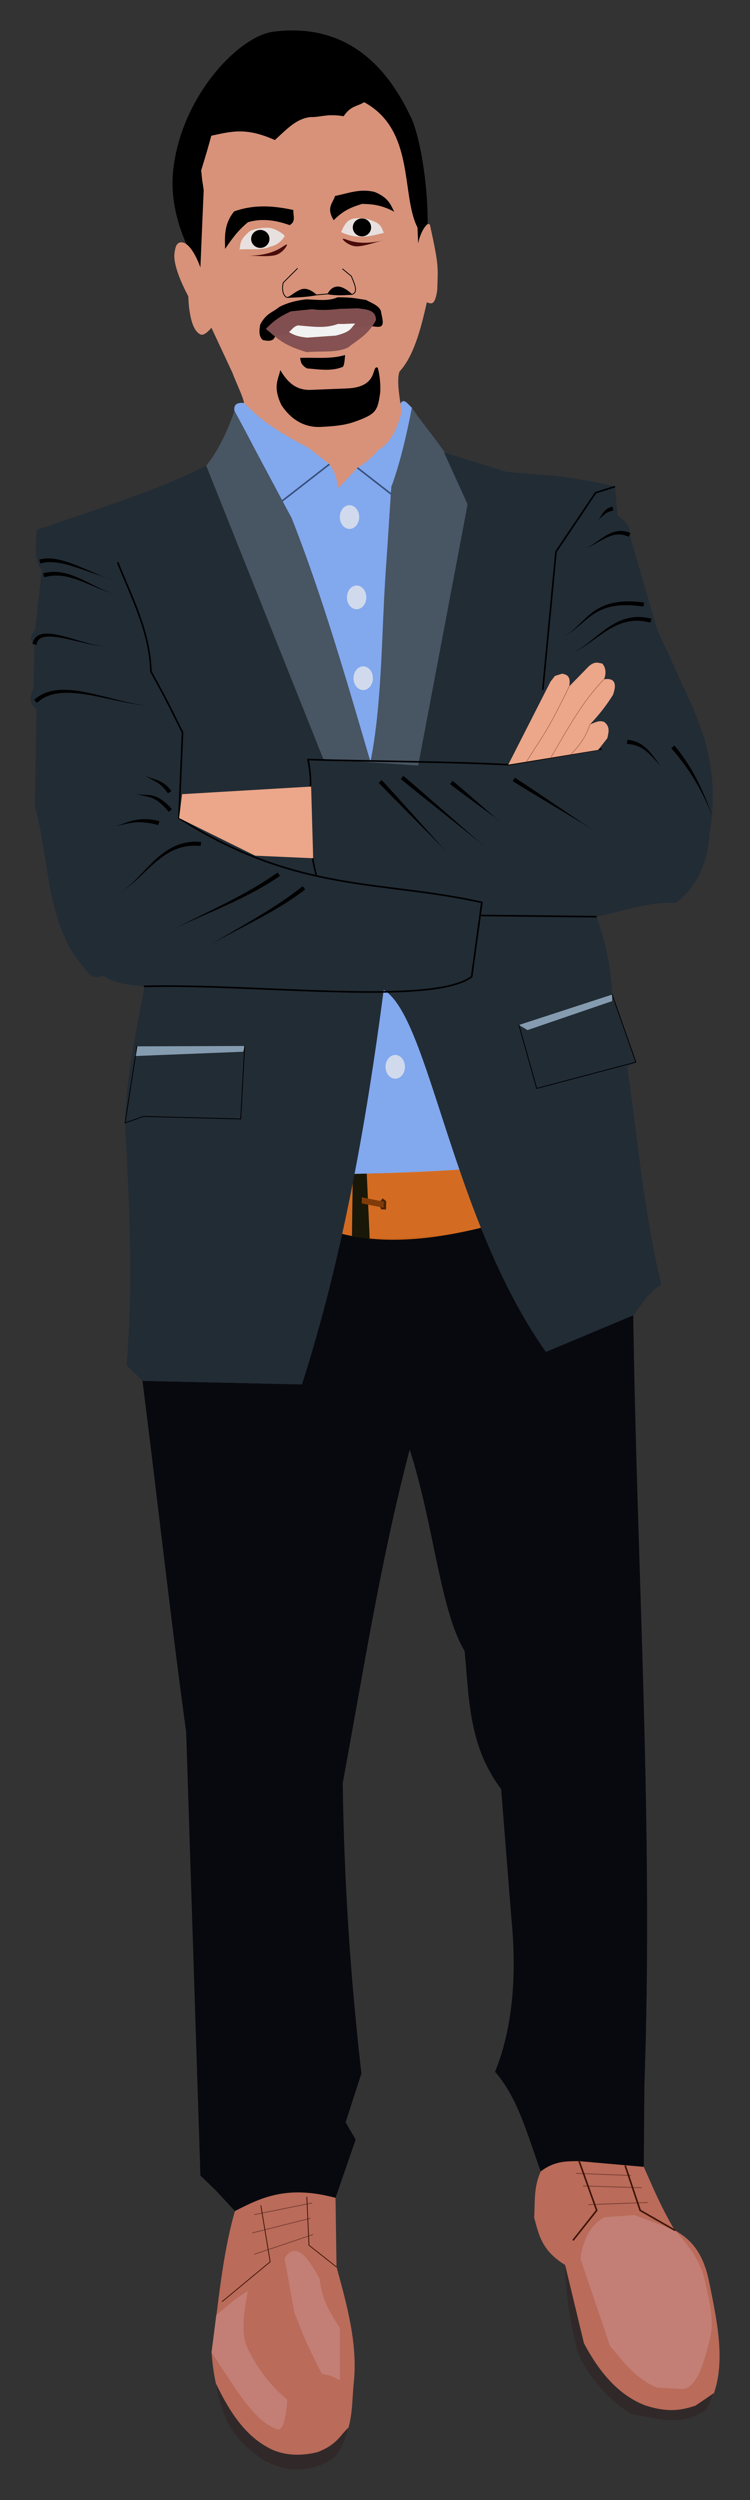
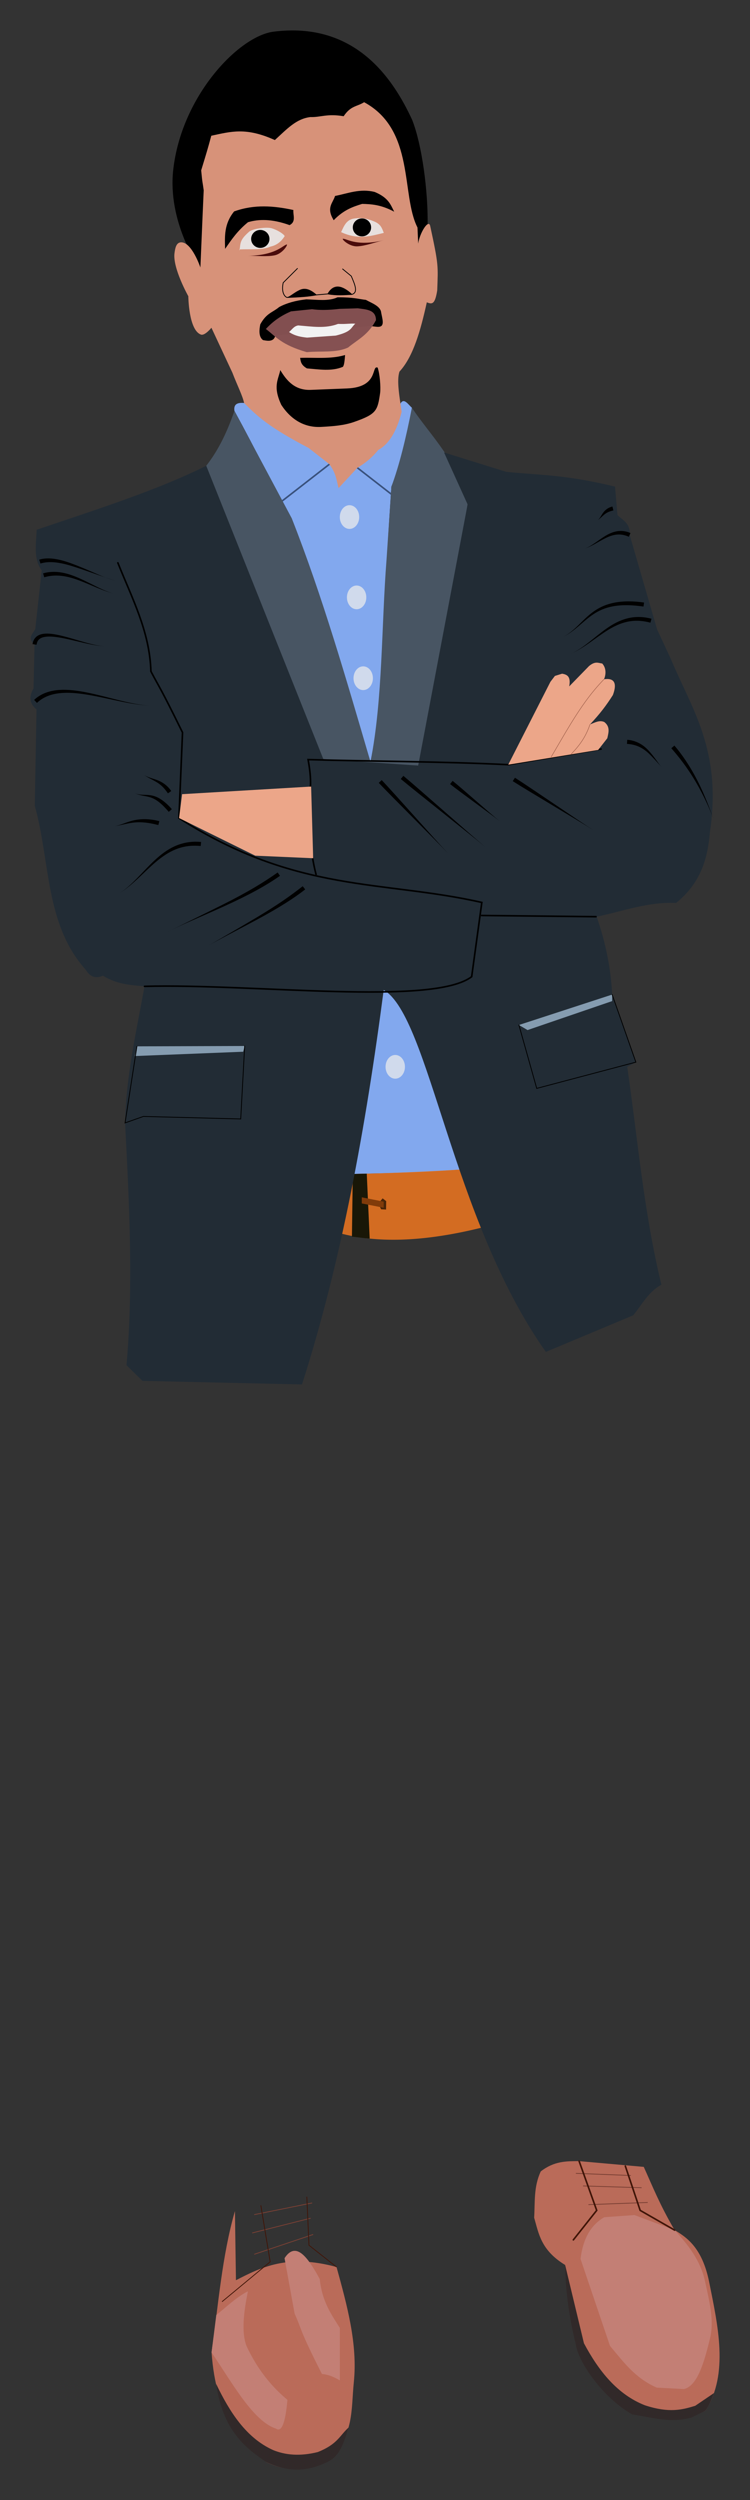
<svg xmlns="http://www.w3.org/2000/svg" width="123.287mm" height="410.655mm" viewBox="0 0 123.287 410.655" version="1.1" id="svg3265">
  <rect x="0" y="0" width="123.287" height="410.655" fill="#333333" stroke="none" />
  <title id="title1210">Young Indian Businessman</title>
  <defs id="defs3259">
    <linearGradient id="linearGradient1241">
      <stop style="stop-color:#4a0b0b;stop-opacity:1;" offset="0" id="stop1239" />
    </linearGradient>
  </defs>
  <g id="layer1">
    <g id="layer8" style="display:inline" transform="translate(12.302,-8.242)">
      <g style="" id="g4097">
        <g id="g4067" style="display:inline">
          <g style="display:inline" id="g3980">
            <path id="path896" d="m 27.82,74.431 c -1.006,-0.077 -1.753,0.121 -1.587,1.295 14.639,26.703 16.113,39.394 22.366,57.656 2.268,-10.881 1.455,-15.802 3.438,-45.213 1.787,-3.833 2.828,-7.973 3.368,-12.959 -0.561,-0.451 -1.414,-1.91 -1.975,-0.449" style="display:inline;opacity:1;fill:#82a8ee;fill-opacity:1;stroke:none;stroke-width:0.132;stroke-linecap:butt;stroke-linejoin:miter;stroke-miterlimit:4;stroke-dasharray:none;stroke-opacity:1" />
            <path style="display:inline;fill:none;stroke:#39517c;stroke-width:0.265;stroke-linecap:round;stroke-linejoin:miter;stroke-miterlimit:4;stroke-dasharray:none;stroke-opacity:1" d="m 46.443,85.078 7.892,6.134" id="path1117" />
            <path id="path1115" d="m 41.85,84.494 -7.892,6.134" style="display:inline;fill:none;stroke:#39517c;stroke-width:0.265;stroke-linecap:round;stroke-linejoin:miter;stroke-miterlimit:4;stroke-dasharray:none;stroke-opacity:1" />
          </g>
          <g id="g4054">
            <path id="path898" d="m 50.77,170.841 c -2.176,11.393 -3.328,20.761 -5.079,30.232 6.04,-0.123 12.081,-0.268 18.121,-0.752 -3.047,-10.28 -5.842,-25.691 -13.043,-29.48 z" style="display:inline;fill:#82a8ee;fill-opacity:1;stroke:none;stroke-width:0.132;stroke-linecap:butt;stroke-linejoin:miter;stroke-miterlimit:4;stroke-dasharray:none;stroke-opacity:1" />
            <path id="path926" d="m 65.232,168.671 3.725,-1.137 0.059,-8.857 -2.244,-0.059 z" style="display:inline;fill:#82a8ee;fill-opacity:1;stroke:none;stroke-width:0.265px;stroke-linecap:butt;stroke-linejoin:miter;stroke-opacity:1" />
          </g>
        </g>
        <ellipse ry="1.949" rx="1.594" cy="119.645" cx="47.404" id="path904" style="display:inline;opacity:1;fill:#ececec;fill-opacity:0.733;stroke:none;stroke-width:0.198;stroke-linecap:round;stroke-linejoin:round;stroke-miterlimit:4;stroke-dasharray:none;stroke-opacity:1;paint-order:normal" />
        <ellipse style="display:inline;opacity:1;fill:#ececec;fill-opacity:0.733;stroke:none;stroke-width:0.198;stroke-linecap:round;stroke-linejoin:round;stroke-miterlimit:4;stroke-dasharray:none;stroke-opacity:1;paint-order:normal" id="ellipse906" cx="46.319" cy="106.367" rx="1.594" ry="1.949" />
        <ellipse ry="1.949" rx="1.594" cy="93.172" cx="45.15" id="ellipse908" style="display:inline;opacity:1;fill:#ececec;fill-opacity:0.733;stroke:none;stroke-width:0.198;stroke-linecap:round;stroke-linejoin:round;stroke-miterlimit:4;stroke-dasharray:none;stroke-opacity:1;paint-order:normal" />
        <ellipse style="display:inline;opacity:1;fill:#ececec;fill-opacity:0.733;stroke:none;stroke-width:0.198;stroke-linecap:round;stroke-linejoin:round;stroke-miterlimit:4;stroke-dasharray:none;stroke-opacity:1;paint-order:normal" id="ellipse910" cx="52.67" cy="183.476" rx="1.594" ry="1.949" />
      </g>
    </g>
    <g id="layer18">
-       <path transform="translate(12.302,-8.242)" style="fill:#08090e;fill-opacity:1;stroke:none;stroke-width:0.265px;stroke-linecap:butt;stroke-linejoin:miter;stroke-opacity:1" d="m 26.317,371.431 c 4.437,-2.335 9.296,-4.038 16.535,-2.171 l 3.312,-9.578 -1.653,-2.834 2.598,-8.031 c -1.797,-15.595 -2.848,-31.488 -3.071,-47.712 3.377,-18.198 6.168,-36.28 11.006,-54.77 3.977,12.383 5.025,26.496 9.019,33.07 0.78,7.683 0.567,15.456 6.013,22.714 l 1.67,21.044 c 0.993,10.032 0.114,18.504 -2.672,25.387 3.803,4.321 5.382,10.587 7.516,16.368 2.966,-1.346 10.547,-1.397 16.933,-0.747 l 0.103,-13.449 c 1.505,-42.144 -1.225,-84.288 -1.837,-126.432 l -14.364,6.013 -10.355,-20.46 c -7.026,1.768 -18.723,2.412 -23.382,1.002 l -6.347,24.802 -26.222,-0.585 c 2.523,19.956 4.621,38.992 7.182,57.705 l 2.338,72.82 2.589,2.505 z" id="path884" />
-     </g>
+       </g>
    <g id="layer17">
      <g transform="translate(12.302,-8.242)" id="g4117" style="">
        <path id="path888" d="m 43.687,210.843 2.004,-9.771 c 5.811,-0.108 11.964,-0.364 18.121,-0.752 l 3.257,9.52 c -11.229,2.814 -18.455,2.28 -23.382,1.002 z" style="opacity:0.854;fill:#ee7620;fill-opacity:1;stroke:none;stroke-width:0.132;stroke-linecap:butt;stroke-linejoin:miter;stroke-miterlimit:4;stroke-dasharray:none;stroke-opacity:1" />
        <path id="path890" d="m 45.691,201.073 -0.142,10.308 c 0.952,0.069 1.646,0.219 2.918,0.308 l -0.479,-10.663 z" style="fill:#191707;fill-opacity:1;stroke:none;stroke-width:0.132;stroke-linecap:butt;stroke-linejoin:miter;stroke-miterlimit:4;stroke-dasharray:none;stroke-opacity:1" />
        <path id="path894" d="m 50.242,205.499 0.355,-0.418 0.585,0.459 -0.02,1.378 -0.814,-0.042 -0.188,-0.376 z" style="fill:#261202;fill-opacity:0.794;stroke:none;stroke-width:0.265px;stroke-linecap:butt;stroke-linejoin:miter;stroke-opacity:1" />
        <path id="path892" d="M 50.77,205.621 47.168,204.912 v 1.004 l 3.602,0.709 z" style="fill:#813b0a;fill-opacity:1;stroke:none;stroke-width:0.132;stroke-linecap:butt;stroke-linejoin:miter;stroke-miterlimit:4;stroke-dasharray:none;stroke-opacity:1" />
      </g>
    </g>
    <g id="layer16">
      <g transform="translate(12.302,-8.242)" style="" id="g4017">
        <path id="path912" d="m 26.234,75.726 c -1.374,4.03 -2.945,6.878 -4.634,9.021 -0.005,3.449 -1.379,5.226 1.299,10.511 l 17.949,37.672 c 2.729,0.476 7.743,2.199 7.752,0.452 C 44.617,119.806 40.705,106.18 35.653,93.368 Z" style="display:inline;fill:#485563;fill-opacity:1;stroke:none;stroke-width:0.132;stroke-linecap:butt;stroke-linejoin:miter;stroke-miterlimit:4;stroke-dasharray:none;stroke-opacity:1" />
        <path id="path914" d="m 55.406,75.21 c -0.98,5.033 -2.073,9.498 -3.368,12.959 l -0.795,11.931 c -0.87,11.101 -0.599,22.915 -2.643,33.282 -1.517,2.544 5.227,0.409 7.839,0.612 4.044,-12.799 5.725,-28.255 8.125,-42.902 -1.305,-6.809 -6.186,-11.379 -9.159,-15.881 z" style="display:inline;fill:#485563;fill-opacity:1;stroke:none;stroke-width:0.132;stroke-linecap:butt;stroke-linejoin:miter;stroke-miterlimit:4;stroke-dasharray:none;stroke-opacity:1" />
        <path id="path916" d="m 21.6,84.746 c -7.906,3.965 -18.044,7.186 -27.871,10.511 -0.094,2.335 -0.57,4.785 0.827,6.673 l -1.057,9.621 c -0.36,0.789 -1.413,1.449 -0.125,2.547 l -0.167,7.224 c -0.962,1.684 -0.421,2.66 0.493,3.461 l -0.284,15.83 c 2.55,9.052 1.655,19.417 8.351,26.89 0.77,1.275 1.736,1.507 2.839,1.002 2.533,1.518 4.659,1.52 6.848,1.754 -1.342,7.408 -3.041,14.727 -3.198,22.431 0.705,13.475 1.379,26.94 0.236,39.8 l 2.628,2.572 26.222,0.585 c 6.495,-20.296 10.477,-42.22 13.43,-64.804 7.54,4.471 11.066,37.402 26.655,59.46 l 14.364,-6.013 c 1.44,-1.758 2.475,-3.839 4.627,-5.026 -2.927,-12.104 -3.88,-23.879 -5.61,-35.784 l 1.417,-0.768 -3.897,-11.101 c -0.212,-4.304 -1.079,-8.566 -2.55,-12.791 4.314,-0.9 8.446,-2.47 13.061,-2.266 4.114,-3.325 5.187,-7.366 5.551,-11.574 2.019,-13.499 -2.978,-20.25 -6.419,-28.499 l -2.255,-4.844 -4.509,-15.533 c 0.141,-1.895 -1.117,-2.391 -2.004,-3.257 L 88.798,88.171 C 80.473,86.158 76.383,86.305 70.911,85.747 l -10.22,-3.185 3.874,8.53 -8.125,42.902 -15.591,-1.065 z" style="display:inline;opacity:1;fill:#222c35;fill-opacity:1;stroke:none;stroke-width:0.132;stroke-linecap:butt;stroke-linejoin:miter;stroke-miterlimit:4;stroke-dasharray:none;stroke-opacity:1" />
        <path id="path918" d="m 7.073,100.69 c 2.289,5.753 5.235,11.243 5.433,17.833 1.532,2.922 1.424,2.357 5.196,10.038 l -0.59,14.054 c 19.364,12.419 33.52,10.163 49.791,13.864 l -1.67,12.192 c -6.406,4.849 -35.724,1.106 -53.78,1.587" style="display:inline;fill:none;stroke:#000000;stroke-width:0.265;stroke-linecap:round;stroke-linejoin:miter;stroke-miterlimit:4;stroke-dasharray:none;stroke-opacity:1" />
-         <path id="path920" d="m 88.798,88.171 -3.189,0.999 -6.514,9.687 -2.171,22.714" style="display:inline;fill:none;stroke:#000000;stroke-width:0.265px;stroke-linecap:butt;stroke-linejoin:miter;stroke-opacity:1" />
        <path id="path922" d="m 39.679,151.969 c -1.091,-4.016 -1.004,-7.906 -1.503,-11.858 0.841,-2.142 0.623,-4.586 0.167,-7.098 10.415,0.297 22.291,0.308 32.903,0.835 l 15.366,-2.589" style="display:inline;fill:none;stroke:#000000;stroke-width:0.265px;stroke-linecap:butt;stroke-linejoin:miter;stroke-opacity:1" />
        <path id="path924" d="m 66.773,158.618 19.003,0.199" style="display:inline;fill:none;stroke:#000000;stroke-width:0.265px;stroke-linecap:butt;stroke-linejoin:miter;stroke-opacity:1" />
        <path id="path928" d="m 72.999,176.604 15.327,-4.996 v 0 l -0.003,1.071 -13.904,4.76 z" style="display:inline;fill:#859cb0;fill-opacity:1;stroke:none;stroke-width:0.265px;stroke-linecap:butt;stroke-linejoin:miter;stroke-opacity:1" />
        <path id="path930" d="m 10.203,180.112 -0.354,1.594 17.833,-0.709 0.236,-0.945 z" style="display:inline;fill:#859cb0;fill-opacity:1;stroke:none;stroke-width:0.265px;stroke-linecap:butt;stroke-linejoin:miter;stroke-opacity:1" />
        <path id="path932" d="m 27.918,180.053 -0.649,11.987 -16.002,-0.413 -3.012,1.063 1.949,-12.578" style="display:inline;fill:none;stroke:#000000;stroke-width:0.132;stroke-linecap:round;stroke-linejoin:miter;stroke-miterlimit:4;stroke-dasharray:none;stroke-opacity:1" />
        <path id="path934" d="m 72.999,176.604 2.927,10.416 16.298,-4.311 -3.897,-11.101" style="display:inline;fill:none;stroke:#000000;stroke-width:0.132;stroke-linecap:round;stroke-linejoin:miter;stroke-miterlimit:4;stroke-dasharray:none;stroke-opacity:1" />
        <path transform="matrix(2.525,0,0,2.525,-363.168,-351.268)" id="path940" d="m 141.552,178.913 c 0,0 0.039,0.126 0.039,0.126 0.23,-0.071 0.557,-0.128 1.059,-0.063 0.376,0.049 0.783,0.156 1.239,0.306 1.034,0.34 2.098,0.746 2.59,0.871 -0.819,-0.206 -1.185,-0.454 -2.545,-0.995 -0.448,-0.178 -0.861,-0.317 -1.251,-0.392 -0.525,-0.101 -0.9,-0.063 -1.171,0.02 0,0 0.039,0.126 0.039,0.126 z" style="display:inline;fill:#000000;fill-rule:nonzero;stroke:none;stroke-width:0.105px;stroke-linecap:butt;stroke-linejoin:miter;stroke-opacity:1;paint-order:fill markers stroke" />
        <path transform="matrix(2.525,0,0,2.525,-363.168,-351.268)" id="path944" d="m 141.8,179.806 c 0,0 0.036,0.127 0.036,0.127 0.287,-0.082 0.658,-0.148 1.147,-0.089 0.366,0.044 0.736,0.149 1.139,0.299 0.375,0.139 0.803,0.329 1.142,0.469 0.521,0.216 0.838,0.32 1.149,0.401 -0.296,-0.077 -0.636,-0.21 -1.127,-0.449 -0.347,-0.169 -0.726,-0.37 -1.113,-0.544 -0.396,-0.178 -0.773,-0.316 -1.157,-0.387 -0.517,-0.095 -0.935,-0.046 -1.252,0.045 0,0 0.036,0.127 0.036,0.127 z" style="display:inline;fill:#000000;fill-rule:nonzero;stroke:none;stroke-width:0.105px;stroke-linecap:butt;stroke-linejoin:miter;stroke-opacity:1" />
        <path transform="matrix(2.525,0,0,2.525,-363.168,-351.268)" id="path948" d="m 141.205,184.304 c 0,0 0.131,0.019 0.131,0.019 0.018,-0.122 0.058,-0.241 0.147,-0.333 0.069,-0.071 0.172,-0.131 0.33,-0.167 0.141,-0.032 0.314,-0.042 0.522,-0.029 0.198,0.012 0.416,0.043 0.652,0.086 0.456,0.085 1.028,0.232 1.462,0.33 0.662,0.151 1.031,0.2 1.337,0.208 -0.295,-0.007 -0.683,-0.079 -1.324,-0.259 -0.45,-0.127 -0.967,-0.291 -1.446,-0.409 -0.235,-0.058 -0.458,-0.104 -0.663,-0.13 -0.216,-0.027 -0.408,-0.032 -0.577,-0.007 -0.19,0.028 -0.343,0.093 -0.46,0.196 -0.154,0.136 -0.218,0.316 -0.241,0.473 0,0 0.131,0.019 0.131,0.019 z" style="display:inline;fill:#000000;fill-rule:nonzero;stroke:none;stroke-width:0.105px;stroke-linecap:butt;stroke-linejoin:miter;stroke-opacity:1" />
        <path transform="matrix(2.525,0,0,2.525,-363.168,-351.268)" id="path952" d="m 141.271,188.008 c 0,0 0.09,0.097 0.09,0.097 0.29,-0.271 0.724,-0.544 1.458,-0.629 0.552,-0.064 1.179,-0.013 1.897,0.108 0.665,0.112 1.463,0.298 2.078,0.424 0.939,0.193 1.502,0.262 2.001,0.281 -0.486,-0.018 -1.073,-0.11 -1.99,-0.332 -0.644,-0.156 -1.365,-0.356 -2.065,-0.503 -0.715,-0.15 -1.36,-0.232 -1.941,-0.19 -0.786,0.058 -1.287,0.336 -1.619,0.647 0,0 0.09,0.097 0.09,0.097 z" style="display:inline;fill:#000000;fill-rule:nonzero;stroke:none;stroke-width:0.105px;stroke-linecap:butt;stroke-linejoin:miter;stroke-opacity:1" />
        <path transform="matrix(2.525,0,0,2.525,-363.168,-351.268)" id="path956" d="m 150.045,195.107 c 0,0 0.1,-0.087 0.1,-0.087 -0.211,-0.243 -0.484,-0.508 -0.781,-0.684 -0.223,-0.133 -0.424,-0.196 -0.62,-0.224 -0.179,-0.026 -0.373,-0.023 -0.52,-0.031 -0.224,-0.012 -0.39,-0.05 -0.541,-0.12 0.158,0.073 0.301,0.125 0.534,0.172 0.155,0.031 0.33,0.057 0.498,0.108 0.175,0.053 0.344,0.134 0.532,0.272 0.256,0.188 0.491,0.442 0.697,0.68 0,0 0.1,-0.087 0.1,-0.087 z" style="display:inline;fill:#000000;fill-rule:nonzero;stroke:none;stroke-width:0.105px;stroke-linecap:butt;stroke-linejoin:miter;stroke-opacity:1" />
        <path transform="matrix(2.525,0,0,2.525,-363.168,-351.268)" id="path960" d="m 149.998,193.914 c 0,0 0.109,-0.075 0.109,-0.075 -0.106,-0.153 -0.261,-0.328 -0.462,-0.471 -0.15,-0.107 -0.301,-0.181 -0.459,-0.241 -0.154,-0.058 -0.303,-0.101 -0.439,-0.147 -0.189,-0.064 -0.324,-0.127 -0.431,-0.198 0.12,0.081 0.216,0.143 0.41,0.246 0.123,0.066 0.271,0.14 0.402,0.218 0.139,0.083 0.262,0.172 0.382,0.286 0.162,0.153 0.279,0.314 0.379,0.458 0,0 0.109,-0.075 0.109,-0.075 z" style="display:inline;fill:#000000;fill-rule:nonzero;stroke:none;stroke-width:0.105px;stroke-linecap:butt;stroke-linejoin:miter;stroke-opacity:1" />
        <path transform="matrix(2.525,0,0,2.525,-363.168,-351.268)" id="path964" d="m 149.297,195.925 c 0,0 0.033,-0.128 0.033,-0.128 -0.587,-0.149 -1.182,-0.18 -1.769,-0.027 -0.22,0.057 -0.419,0.133 -0.587,0.194 -0.242,0.088 -0.402,0.137 -0.554,0.16 0.182,-0.027 0.286,-0.046 0.569,-0.11 0.176,-0.04 0.379,-0.086 0.597,-0.115 0.589,-0.076 1.102,0.007 1.678,0.154 0,0 0.033,-0.128 0.033,-0.128 z" style="display:inline;fill:#000000;fill-rule:nonzero;stroke:none;stroke-width:0.105px;stroke-linecap:butt;stroke-linejoin:miter;stroke-opacity:1" />
        <path transform="matrix(2.525,0,0,2.525,-363.168,-351.268)" id="path968" d="m 152.036,197.285 c 0,0 0.013,-0.132 0.013,-0.132 -0.488,-0.047 -1.089,-0.009 -1.728,0.282 -0.474,0.216 -0.893,0.533 -1.306,0.919 -0.404,0.377 -0.777,0.794 -1.129,1.152 -0.5,0.51 -0.862,0.808 -1.208,1.019 0.355,-0.217 0.711,-0.486 1.245,-0.982 0.351,-0.326 0.782,-0.756 1.18,-1.091 0.428,-0.36 0.845,-0.64 1.301,-0.823 0.61,-0.244 1.163,-0.258 1.619,-0.214 0,0 0.013,-0.132 0.013,-0.132 z" style="display:inline;fill:#000000;fill-rule:nonzero;stroke:none;stroke-width:0.105px;stroke-linecap:butt;stroke-linejoin:miter;stroke-opacity:1" />
        <path transform="matrix(2.525,0,0,2.525,-363.168,-351.268)" id="path972" d="m 157.108,199.246 c 0,0 -0.076,-0.108 -0.076,-0.108 -0.914,0.642 -1.889,1.246 -3.601,2.105 -1.48,0.742 -2.973,1.456 -3.713,1.839 1.156,-0.598 1.834,-0.844 3.77,-1.719 1.699,-0.768 2.811,-1.386 3.696,-2.008 0,0 -0.076,-0.108 -0.076,-0.108 z" style="display:inline;fill:#000000;fill-rule:nonzero;stroke:none;stroke-width:0.105px;stroke-linecap:butt;stroke-linejoin:miter;stroke-opacity:1" />
        <path transform="matrix(2.525,0,0,2.525,-363.168,-351.268)" id="path976" d="m 158.745,200.135 c 0,0 -0.082,-0.104 -0.082,-0.104 -0.774,0.606 -1.594,1.195 -3.041,2.058 -1.25,0.746 -2.516,1.463 -3.145,1.834 0.63,-0.371 1.924,-1.029 3.21,-1.719 1.435,-0.771 2.399,-1.386 3.139,-1.965 0,0 -0.082,-0.104 -0.082,-0.104 z" style="display:inline;fill:#000000;fill-rule:nonzero;stroke:none;stroke-width:0.105px;stroke-linecap:butt;stroke-linejoin:miter;stroke-opacity:1" />
        <path transform="matrix(2.525,0,0,2.525,-363.168,-351.268)" id="path980" d="m 179.95,177.177 c 0,0 0.053,-0.121 0.053,-0.121 -0.238,-0.104 -0.549,-0.177 -0.906,-0.111 -0.264,0.048 -0.508,0.161 -0.752,0.31 -0.225,0.137 -0.479,0.326 -0.674,0.458 -0.296,0.202 -0.507,0.312 -0.697,0.374 0.201,-0.065 0.399,-0.149 0.725,-0.329 0.214,-0.119 0.473,-0.274 0.71,-0.387 0.252,-0.12 0.483,-0.196 0.717,-0.216 0.31,-0.026 0.564,0.053 0.771,0.143 0,0 0.053,-0.121 0.053,-0.121 z" style="display:inline;fill:#000000;fill-rule:nonzero;stroke:none;stroke-width:0.105px;stroke-linecap:butt;stroke-linejoin:miter;stroke-opacity:1" />
        <path transform="matrix(2.525,0,0,2.525,-363.168,-351.268)" id="path984" d="m 178.858,175.457 c 0,0 -0.032,-0.128 -0.032,-0.128 -0.118,0.029 -0.262,0.088 -0.39,0.186 -0.096,0.073 -0.169,0.156 -0.231,0.244 -0.061,0.086 -0.109,0.173 -0.157,0.248 -0.067,0.105 -0.127,0.178 -0.188,0.228 0.079,-0.063 0.118,-0.092 0.228,-0.194 0.066,-0.061 0.139,-0.132 0.214,-0.192 0.078,-0.063 0.156,-0.112 0.246,-0.154 0.122,-0.056 0.237,-0.084 0.342,-0.11 0,0 -0.032,-0.128 -0.032,-0.128 z" style="display:inline;fill:#000000;fill-rule:nonzero;stroke:none;stroke-width:0.105px;stroke-linecap:butt;stroke-linejoin:miter;stroke-opacity:1" />
        <path transform="matrix(2.525,0,0,2.525,-363.168,-351.268)" id="path988" d="m 180.868,181.707 c 0,0 0.018,-0.131 0.018,-0.131 -0.638,-0.09 -1.397,-0.124 -2.099,0.045 -0.525,0.127 -0.934,0.344 -1.299,0.624 -0.343,0.263 -0.656,0.593 -0.924,0.85 -0.401,0.384 -0.702,0.605 -1.029,0.763 0.335,-0.162 0.63,-0.356 1.064,-0.724 0.29,-0.246 0.613,-0.545 0.967,-0.782 0.369,-0.247 0.768,-0.427 1.267,-0.524 0.672,-0.13 1.39,-0.079 2.017,0.009 0,0 0.018,-0.131 0.018,-0.131 z" style="display:inline;fill:#000000;fill-rule:nonzero;stroke:none;stroke-width:0.105px;stroke-linecap:butt;stroke-linejoin:miter;stroke-opacity:1" />
        <path transform="matrix(2.525,0,0,2.525,-363.168,-351.268)" id="path992" d="m 181.336,182.759 c 0,0 0.034,-0.128 0.034,-0.128 -0.446,-0.119 -1.006,-0.177 -1.625,-0.01 -0.459,0.124 -0.875,0.349 -1.291,0.639 -0.387,0.27 -0.805,0.623 -1.14,0.885 -0.504,0.395 -0.859,0.617 -1.194,0.765 0.345,-0.152 0.689,-0.346 1.225,-0.723 0.355,-0.249 0.782,-0.571 1.181,-0.816 0.425,-0.261 0.833,-0.45 1.268,-0.543 0.581,-0.125 1.09,-0.052 1.506,0.059 0,0 0.034,-0.128 0.034,-0.128 z" style="display:inline;fill:#000000;fill-rule:nonzero;stroke:none;stroke-width:0.105px;stroke-linecap:butt;stroke-linejoin:miter;stroke-opacity:1" />
        <path transform="matrix(2.525,0,0,2.525,-363.168,-351.268)" id="path996" d="m 179.784,190.637 c 0,0 -0.011,0.132 -0.011,0.132 0.209,0.017 0.464,0.052 0.736,0.167 0.204,0.086 0.389,0.204 0.572,0.357 0.283,0.237 0.884,0.924 0.951,0.998 -0.187,-0.204 -0.474,-0.681 -0.86,-1.094 -0.17,-0.181 -0.354,-0.334 -0.57,-0.452 -0.289,-0.159 -0.579,-0.221 -0.808,-0.24 0,0 -0.011,0.132 -0.011,0.132 z" style="display:inline;fill:#000000;fill-rule:nonzero;stroke:none;stroke-width:0.105px;stroke-linecap:butt;stroke-linejoin:miter;stroke-opacity:1" />
        <path transform="matrix(2.525,0,0,2.525,-363.168,-351.268)" id="path1000" d="m 182.761,190.968 c 0,0 -0.1,0.087 -0.1,0.087 0.438,0.505 1.001,1.185 1.598,2.2 0.559,0.95 0.953,1.879 1.148,2.41 -0.199,-0.541 -0.523,-1.471 -1.032,-2.473 -0.527,-1.038 -1.082,-1.811 -1.514,-2.31 0,0 -0.1,0.087 -0.1,0.087 z" style="display:inline;fill:#000000;fill-rule:nonzero;stroke:none;stroke-width:0.105px;stroke-linecap:butt;stroke-linejoin:miter;stroke-opacity:1" />
        <path transform="matrix(2.525,0,0,2.525,-363.168,-351.268)" id="path1004" d="m 163.711,193.217 c 0,0 -0.096,0.091 -0.096,0.091 0.886,0.939 3.642,3.666 4.528,4.606 -0.886,-0.939 -3.449,-3.848 -4.336,-4.787 0,0 -0.096,0.091 -0.096,0.091 z" style="display:inline;fill:#000000;fill-rule:nonzero;stroke:none;stroke-width:0.105px;stroke-linecap:butt;stroke-linejoin:miter;stroke-opacity:1" />
        <path transform="matrix(2.525,0,0,2.525,-363.168,-351.268)" id="path1012" d="m 165.133,192.953 c 0,0 -0.085,0.102 -0.085,0.102 1.085,0.906 4.424,3.523 5.509,4.429 -1.085,-0.906 -4.254,-3.726 -5.339,-4.633 0,0 -0.085,0.102 -0.085,0.102 z" style="display:inline;fill:#000000;fill-rule:nonzero;stroke:none;stroke-width:0.105px;stroke-linecap:butt;stroke-linejoin:miter;stroke-opacity:1" />
        <path transform="matrix(2.525,0,0,2.525,-363.168,-351.268)" id="path1016" d="m 172.409,193.085 c 0,0 -0.071,0.112 -0.071,0.112 1.038,0.661 4.225,2.534 5.264,3.196 -1.038,-0.661 -4.083,-2.757 -5.121,-3.419 0,0 -0.071,0.112 -0.071,0.112 z" style="display:inline;fill:#000000;fill-rule:nonzero;stroke:none;stroke-width:0.105px;stroke-linecap:butt;stroke-linejoin:miter;stroke-opacity:1" />
        <path transform="matrix(2.525,0,0,2.525,-363.168,-351.268)" id="path1020" d="m 168.341,193.283 c 0,0 -0.083,0.103 -0.083,0.103 0.628,0.503 2.596,1.908 3.225,2.41 -0.628,-0.503 -2.431,-2.114 -3.059,-2.617 0,0 -0.083,0.103 -0.083,0.103 z" style="display:inline;fill:#000000;fill-rule:nonzero;stroke:none;stroke-width:0.105px;stroke-linecap:butt;stroke-linejoin:miter;stroke-opacity:1" />
      </g>
    </g>
  </g>
  <g id="layer2" style="display:inline" transform="translate(12.302,-8.242)">
    <g id="layer7" style="display:inline">
      <path style="display:inline;fill:#000000;fill-opacity:1;stroke:#000000;stroke-width:0.132;stroke-linecap:butt;stroke-linejoin:miter;stroke-miterlimit:4;stroke-dasharray:none;stroke-opacity:1" d="M 20.639,52.176 18.3,48.084 C 16.675,44.33 15.783,40.202 16.243,36.118 17.607,24.004 27.003,14.233 32.664,13.512 c 13.498,-1.72 19.653,7.812 22.725,14.447 1.634,4.139 2.613,11.738 2.537,17.124 -0.008,0.462 -1.497,2.718 -1.486,3.17" id="path3838" />
    </g>
    <g id="layer11" transform="translate(-12.302,8.242)">
      <path transform="translate(12.302,-8.242)" style="display:inline;opacity:1;fill:#d79279;fill-opacity:1;stroke:none;stroke-width:0.132;stroke-linecap:butt;stroke-linejoin:miter;stroke-miterlimit:4;stroke-dasharray:none;stroke-opacity:1" d="m 22.426,30.539 c 3.29,-0.703 5.708,-1.427 10.452,0.709 2.018,-1.838 3.516,-3.503 5.846,-3.779 1.65,0.063 2.723,-0.6 5.464,-0.136 1.181,-1.763 2.185,-1.552 3.366,-2.303 8.42,4.555 6.031,15.223 8.773,20.584 l 0.112,2.64 c 0.255,-1.777 1.716,-4.107 1.978,-2.893 1.403,6.494 1.292,6.481 1.154,10.587 -0.366,2.249 -0.796,2.329 -1.712,1.949 -1.021,4.625 -2.225,8.932 -4.491,11.379 -0.497,1.436 -0.003,4.11 0.354,6.614 -0.87,3.455 -2.208,5.371 -3.856,6.267 -1.018,1.281 -2.183,2.197 -3.424,2.923 l -3.09,3.34 c -0.334,-1.28 -0.394,-2.386 -1.503,-3.925 L 38.426,81.822 C 31.733,78.318 29.965,76.573 27.82,74.431 27.59,73.271 26.681,71.503 25.9,69.462 l -3.448,-7.384 c 0,0 -1.083,1.355 -1.729,1.121 -2.028,-0.734 -2.068,-6.298 -2.068,-6.298 0,0 -2.592,-4.611 -2.274,-7.064 0.106,-0.819 0.274,-1.787 1.1,-1.792 1.768,-0.012 3.159,4.131 3.159,4.131 l 0.371,-8.765 0.172,-3.919 c -0.192,-1.476 -0.206,-0.99 -0.414,-3.272 0.869,-2.84 1.111,-3.635 1.659,-5.682 z" id="path3834" />
    </g>
    <g id="layer15">
      <path style="fill:#000000;fill-opacity:1;stroke:#000000;stroke-width:0.265px;stroke-linecap:butt;stroke-linejoin:miter;stroke-opacity:1" d="m 44.275,66.736 c -0.098,1.266 -0.197,1.464 -0.295,1.653 -1.818,0.745 -3.819,0.39 -5.787,0.236 -0.848,-0.492 -0.924,-0.984 -1.004,-1.476 2.382,-0.057 4.846,0.213 7.086,-0.413 z" id="path1046" />
      <path style="fill:#000000;fill-opacity:1;stroke:none;stroke-width:0.132;stroke-linecap:butt;stroke-linejoin:miter;stroke-miterlimit:4;stroke-dasharray:none;stroke-opacity:1" d="m 33.772,69.035 c -0.327,1.588 -1.263,2.668 0.177,5.728 1.655,2.52 3.917,3.748 6.555,3.602 2.059,-0.114 3.754,-0.239 5.433,-0.827 3.67,-1.285 3.831,-1.849 4.252,-4.783 0.109,-1.024 -0.061,-3.11 -0.413,-4.133 -1.077,-0.437 0.245,3.216 -5.019,3.425 l -5.964,0.236 c -2.581,0.102 -3.946,-1.447 -5.019,-3.248 z" id="path1048" />
    </g>
    <g id="layer13">
      <path style="fill:#000000;fill-opacity:1;stroke:#000000;stroke-width:0.132;stroke-linecap:butt;stroke-linejoin:miter;stroke-miterlimit:4;stroke-dasharray:none;stroke-opacity:1" d="m 32.873,63.366 c -0.205,1.111 -1.494,0.733 -1.911,0.678 -0.733,-0.541 -0.568,-1.748 -0.412,-2.511 1.027,-1.847 1.946,-1.863 3.075,-2.802 1.195,-0.642 2.675,-1.056 4.426,-1.253 1.782,0.051 3.667,0.345 5.136,-0.334 2.669,-0.02 3.504,0.3 4.635,0.418 0.921,0.515 2.362,1.006 2.464,2.004 0.173,0.987 0.59,2.156 -0.211,2.277 -0.378,0.082 -1.062,-0.119 -1.491,-0.064" id="path3844" />
    </g>
    <g id="layer14">
      <path style="fill:#845152;fill-opacity:0.983;stroke:none;stroke-width:0.132;stroke-linecap:butt;stroke-linejoin:miter;stroke-miterlimit:4;stroke-dasharray:none;stroke-opacity:1" d="m 31.402,62.278 c 1.219,-1.311 2.454,-2.16 4.133,-2.893 l 3.454,-0.354 c 1.177,0.168 2.662,0.166 4.547,-0.059 l 2.952,-0.089 c 1.448,0.183 3.012,0.242 3.012,1.949 -1.286,2.453 -3.002,3.187 -4.576,4.488 -1.99,0.94 -4.519,0.533 -6.791,0.768 -4.198,-1.212 -5.039,-2.523 -6.732,-3.809 z" id="path3842" />
    </g>
    <g id="layer12">
      <path style="fill:#000000;fill-opacity:1;stroke:#000000;stroke-width:0.066;stroke-linecap:butt;stroke-linejoin:miter;stroke-miterlimit:4;stroke-dasharray:none;stroke-opacity:1" d="m 35.299,45.183 c -2.907,-1.04 -5.053,-1.003 -6.85,-0.472 -1.765,1.437 -2.719,2.874 -3.72,4.311 -0.053,-2.008 -0.156,-4.015 1.476,-6.023 3.321,-1.196 6.519,-0.915 9.684,-0.236 -0.071,0.843 0.472,1.862 -0.59,2.421 z" id="path1058" />
      <path style="fill:#000000;fill-opacity:1;stroke:#000000;stroke-width:0.066;stroke-linecap:butt;stroke-linejoin:miter;stroke-miterlimit:4;stroke-dasharray:none;stroke-opacity:1" d="m 42.562,44.356 c 1.656,-1.697 3.163,-2.192 4.665,-2.657 1.518,0.039 3.061,0.121 5.196,1.24 -0.56,-1.087 -0.903,-2.194 -3.13,-3.13 -2.401,-0.608 -4.386,0.239 -6.495,0.65 -0.346,1.153 -1.475,1.879 -0.236,3.897 z" id="path1060" />
    </g>
    <g id="layer4" style="display:inline">
      <path style="fill:#f2f2f2;fill-opacity:1;stroke:none;stroke-width:0.132;stroke-linecap:butt;stroke-linejoin:miter;stroke-miterlimit:4;stroke-dasharray:none;stroke-opacity:1" d="m 35.211,62.782 c 0.518,-0.429 0.796,-0.969 1.503,-1.086 2.34,0.187 4.448,0.549 6.555,-0.25 1.465,0.056 1.868,-0.097 2.839,-0.042 -0.757,0.654 -0.527,1.308 -3.215,1.962 l -4.718,0.334 C 37.198,63.593 36.219,63.446 35.211,62.782 Z" id="path3840" />
    </g>
    <g id="layer5" style="display:inline">
      <g style="" id="g3961">
        <path id="path1038" d="m 36.589,52.343 -2.338,2.338 c -0.374,1.762 0.377,2.404 0.668,2.422 1.513,-0.329 2.269,-2.603 4.76,-0.418 l 1.921,-0.167 c 0.966,-1.686 2.331,-1.375 3.925,0.084 1.109,-0.279 0.495,-1.654 -0.084,-3.006 l -1.42,-1.169" style="fill:none;stroke:#000000;stroke-width:0.132;stroke-linecap:round;stroke-linejoin:bevel;stroke-miterlimit:4;stroke-dasharray:none;stroke-opacity:1" />
        <path id="path1042" d="m 34.903,57.136 c 2.136,-0.087 3.452,-0.168 4.79,-0.42 -0.594,-0.397 -1.202,-0.862 -1.796,-0.875 -1.195,-0.187 -2.009,0.85 -2.994,1.295 z" style="fill:#000000;fill-opacity:1;stroke:#000000;stroke-width:0.066;stroke-linecap:butt;stroke-linejoin:bevel;stroke-miterlimit:4;stroke-dasharray:none;stroke-opacity:1" />
        <path id="path1044" d="m 41.591,56.55 c 1.464,0.261 2.686,0.142 3.938,0.085 -0.599,-0.434 -1.213,-0.881 -1.874,-1.206 -1.194,-0.068 -1.598,0.553 -2.074,1.099 z" style="fill:#000000;fill-opacity:1;stroke:#000000;stroke-width:0.066;stroke-linecap:butt;stroke-linejoin:round;stroke-miterlimit:4;stroke-dasharray:none;stroke-opacity:1" />
      </g>
    </g>
    <g id="layer6" style="display:inline">
      <path style="fill:#4a0b0b;fill-opacity:1;stroke:none;stroke-width:0.04;stroke-linecap:butt;stroke-linejoin:miter;stroke-miterlimit:4;stroke-dasharray:none;stroke-opacity:1" d="m 28.413,50.267 c 4.429,-0.085 5.594,-1.546 6.332,-1.843 0.485,-0.281 -0.488,1.467 -1.903,1.757 -1.302,0.268 -2.953,0.057 -4.429,0.085 z" id="path1066" />
      <path id="path1068" d="m 50.747,47.714 c -4.318,0.992 -5.802,-0.143 -6.59,-0.251 -0.538,-0.155 0.83,1.304 2.272,1.243 1.328,-0.056 2.879,-0.661 4.318,-0.992 z" style="fill:#4a0b0b;fill-opacity:1;stroke:none;stroke-width:0.04;stroke-linecap:butt;stroke-linejoin:miter;stroke-miterlimit:4;stroke-dasharray:none;stroke-opacity:1" />
      <g style="display:inline" id="g4204">
        <path id="path1050" d="m 27.006,49.212 c 1.8,-0.08 3.941,0.125 5.136,-0.459 1.014,-0.219 1.746,-0.788 2.317,-1.67 0.205,-0.082 -0.718,-0.907 -2.067,-1.336 -0.798,-0.254 -3.142,0.023 -3.751,0.562 -1.607,1.418 -1.373,1.869 -1.572,3.071 z" style="display:inline;fill:#e7e0de;fill-opacity:1;stroke:none;stroke-width:0.066;stroke-linecap:butt;stroke-linejoin:miter;stroke-miterlimit:4;stroke-dasharray:none;stroke-opacity:1" />
        <ellipse ry="1.476" rx="1.506" cy="47.486" cx="30.487" id="path1054" style="opacity:1;fill:#000000;fill-opacity:1;stroke:none;stroke-width:0.066;stroke-linecap:round;stroke-linejoin:round;stroke-miterlimit:4;stroke-dasharray:none;stroke-opacity:1;paint-order:fill markers stroke" />
      </g>
      <g style="display:inline" id="g4209">
        <path id="path1052" d="m 43.771,46.372 c 2.88,1.329 4.89,0.621 7.015,0.125 -0.331,-0.881 -0.532,-1.453 -1.628,-1.9 -1.201,-0.489 -2.004,-0.607 -3.132,-0.48 -1.368,0.154 -1.773,1.22 -2.255,2.255 z" style="display:inline;fill:#e7e0de;fill-opacity:1;stroke:none;stroke-width:0.066;stroke-linecap:butt;stroke-linejoin:miter;stroke-miterlimit:4;stroke-dasharray:none;stroke-opacity:1" />
        <ellipse style="opacity:1;fill:#000000;fill-opacity:1;stroke:none;stroke-width:0.066;stroke-linecap:round;stroke-linejoin:round;stroke-miterlimit:4;stroke-dasharray:none;stroke-opacity:1;paint-order:fill markers stroke" id="ellipse1056" cx="47.198" cy="45.596" rx="1.506" ry="1.476" />
      </g>
    </g>
  </g>
  <g id="layer10" style="display:inline" transform="translate(12.302,-8.242)">
    <g style="" id="g4167">
      <g id="g4146">
        <path style="display:inline;opacity:1;fill:#ba6b59;fill-opacity:1;stroke:none;stroke-width:0.132;stroke-linecap:butt;stroke-linejoin:miter;stroke-miterlimit:4;stroke-dasharray:none;stroke-opacity:1" d="m 76.59,364.917 c -1.188,2.533 -0.931,5.066 -1.086,7.599 0.77,2.651 1.111,5.33 5.094,7.766 0.165,4.44 0.563,8.556 2.649,13.176 2.46,5.447 4.986,9.533 9.566,11.101 3.729,1.277 7.359,1.263 10.865,-0.354 3.854,-6.049 2.03,-13.967 0.59,-21.14 -1.143,-5.696 -3.779,-7.373 -5.669,-8.503 -2.423,-4.128 -3.6,-7.123 -5.078,-10.393 l -10.629,-0.945 c -2.033,0.015 -4.055,-0.054 -6.304,1.692 z" id="path838" />
        <path style="display:inline;fill:#312929;fill-opacity:1;stroke:none;stroke-width:0.132;stroke-linecap:butt;stroke-linejoin:miter;stroke-miterlimit:4;stroke-dasharray:none;stroke-opacity:1" d="m 80.598,380.283 c 0.055,4.025 0.586,8.335 1.754,13.027 0.311,2.621 4.116,8.543 9.269,11.524 3.193,0.463 6.267,1.487 9.771,0.501 l 2.287,-1.13 c 0.627,-0.905 1.013,-1.902 1.393,-2.889 l -3.095,2.098 c -2.095,0.632 -4.214,1.242 -8.267,-0.084 -4.474,-1.759 -7.544,-5.545 -10.021,-10.188 z" id="path840" />
        <path style="display:inline;fill:none;stroke:#7a4034;stroke-width:0.132;stroke-linecap:butt;stroke-linejoin:miter;stroke-miterlimit:4;stroke-dasharray:none;stroke-opacity:1" d="m 82.362,365.232 9.035,0.354" id="path842" />
        <path style="display:inline;fill:none;stroke:#7a4034;stroke-width:0.132;stroke-linecap:butt;stroke-linejoin:miter;stroke-miterlimit:4;stroke-dasharray:none;stroke-opacity:1" d="m 83.543,367.299 9.625,0.295" id="path844" />
        <path style="display:inline;fill:none;stroke:#7a4034;stroke-width:0.132;stroke-linecap:butt;stroke-linejoin:miter;stroke-miterlimit:4;stroke-dasharray:none;stroke-opacity:1" d="m 84.428,370.37 9.743,-0.354" id="path846" />
        <path style="display:inline;fill:#cd9696;fill-opacity:0.478;stroke:none;stroke-width:0.132;stroke-linecap:butt;stroke-linejoin:miter;stroke-miterlimit:4;stroke-dasharray:none;stroke-opacity:1" d="m 87.027,372.437 c -2.268,1.314 -3.519,3.646 -3.897,6.85 l 4.842,14.29 c 2.153,2.527 4.02,5.225 7.676,6.85 l 4.488,0.236 c 2.247,-0.541 3.361,-4.481 4.37,-8.739 0.522,-2.718 -0.152,-5.516 -0.945,-9.094 -0.712,-3.21 -2.647,-5.747 -4.96,-8.267 l -6.614,-2.48 z" id="path848" />
        <path style="display:inline;opacity:1;fill:none;stroke:#401508;stroke-width:0.265px;stroke-linecap:round;stroke-linejoin:miter;stroke-opacity:1" d="m 81.948,376.157 3.838,-4.842 -2.893,-8.09" id="path862" />
        <path style="display:inline;fill:none;stroke:#401508;stroke-width:0.265px;stroke-linecap:round;stroke-linejoin:miter;stroke-opacity:1" d="m 98.6,374.562 -5.669,-3.248 -2.438,-7.274" id="path864" />
      </g>
      <g id="g4136">
-         <path style="display:inline;opacity:1;fill:#ba6b59;fill-opacity:1;stroke:none;stroke-width:0.132;stroke-linecap:butt;stroke-linejoin:miter;stroke-miterlimit:4;stroke-dasharray:none;stroke-opacity:1" d="m 26.317,371.431 c -2.132,7.398 -2.725,15.412 -3.841,23.215 0.753,10.519 4.767,14.517 9.019,18.038 4.015,1.881 7.284,1.226 10.188,-0.668 4.262,-3.528 3.717,-8.006 4.175,-12.443 0.652,-6.319 -1.102,-12.638 -2.839,-18.957 l -0.167,-11.357 c -7.961,-2.158 -12.274,-0.023 -16.535,2.171 z" id="path836" />
+         <path style="display:inline;opacity:1;fill:#ba6b59;fill-opacity:1;stroke:none;stroke-width:0.132;stroke-linecap:butt;stroke-linejoin:miter;stroke-miterlimit:4;stroke-dasharray:none;stroke-opacity:1" d="m 26.317,371.431 c -2.132,7.398 -2.725,15.412 -3.841,23.215 0.753,10.519 4.767,14.517 9.019,18.038 4.015,1.881 7.284,1.226 10.188,-0.668 4.262,-3.528 3.717,-8.006 4.175,-12.443 0.652,-6.319 -1.102,-12.638 -2.839,-18.957 c -7.961,-2.158 -12.274,-0.023 -16.535,2.171 z" id="path836" />
        <path style="display:inline;fill:none;stroke:#7a4034;stroke-width:0.132;stroke-linecap:butt;stroke-linejoin:miter;stroke-miterlimit:4;stroke-dasharray:none;stroke-opacity:1" d="m 29.49,378.529 9.687,-3.257" id="path866" />
        <path style="display:inline;fill:none;stroke:#7a4034;stroke-width:0.132;stroke-linecap:butt;stroke-linejoin:miter;stroke-miterlimit:4;stroke-dasharray:none;stroke-opacity:1" d="m 29.156,375.022 9.604,-2.422" id="path868" />
        <path style="display:inline;fill:none;stroke:#7a4034;stroke-width:0.132;stroke-linecap:butt;stroke-linejoin:miter;stroke-miterlimit:4;stroke-dasharray:none;stroke-opacity:1" d="M 29.49,372.015 39.011,370.094" id="path870" />
        <path style="display:inline;fill:none;stroke:#401508;stroke-width:0.132;stroke-linecap:butt;stroke-linejoin:miter;stroke-miterlimit:4;stroke-dasharray:none;stroke-opacity:1" d="m 24.198,386.313 7.913,-6.555 -1.535,-9.271" id="path872" />
        <path style="display:inline;fill:none;stroke:#401508;stroke-width:0.132;stroke-linecap:butt;stroke-linejoin:miter;stroke-miterlimit:4;stroke-dasharray:none;stroke-opacity:1" d="m 43.019,380.617 -4.531,-3.574 -0.354,-7.972" id="path874" />
        <path style="display:inline;fill:#312929;fill-opacity:1;stroke:none;stroke-width:0.132;stroke-linecap:butt;stroke-linejoin:miter;stroke-miterlimit:4;stroke-dasharray:none;stroke-opacity:1" d="m 23.217,399.792 c 1.156,7.684 4.715,10.46 8.278,12.892 4.098,1.878 7.13,1.356 10.105,-0.084 2.291,-1.109 2.765,-3.918 3.434,-5.647 -1.488,1.308 -1.8,2.752 -5.104,4.061 -2.927,0.724 -5.312,0.499 -7.349,-0.334 -4.428,-2.007 -7.133,-6.243 -9.363,-10.888 z" id="path876" />
        <path style="display:inline;fill:#c37f75;fill-opacity:1;stroke:none;stroke-width:0.132;stroke-linecap:butt;stroke-linejoin:miter;stroke-miterlimit:4;stroke-dasharray:none;stroke-opacity:1" d="m 28.449,384.601 c -0.692,3.474 -1.089,6.715 -0.236,8.976 1.817,3.891 4.128,6.695 6.732,8.857 -0.338,3.881 -0.976,5.388 -1.89,4.724 -3.752,-1.242 -7.125,-7.401 -10.579,-12.512 l 0.777,-6.148 c 1.699,-1.332 3.198,-2.864 5.196,-3.897 z" id="path878" />
        <path style="display:inline;fill:#c37f75;fill-opacity:1;stroke:none;stroke-width:0.132;stroke-linecap:butt;stroke-linejoin:miter;stroke-miterlimit:4;stroke-dasharray:none;stroke-opacity:1" d="m 34.472,379.168 1.653,9.094 c 1.386,3.105 0.582,2.195 4.488,9.92 0.844,0.074 1.794,0.361 2.952,1.063 v -8.621 c -1.436,-2.248 -2.94,-4.409 -3.307,-8.031 -1.971,-3.623 -3.926,-6.293 -5.787,-3.425 z" id="path880" />
      </g>
    </g>
  </g>
  <g id="layer3" transform="translate(12.302,-8.242)">
    <g style="" id="g4193">
      <path id="path1030" d="m 71.245,133.848 6.931,-13.612 0.738,-0.967 1.183,-0.369 c 0.787,0.14 1.478,0.414 1.169,2.088 l 3.257,-3.34 c 1.048,-0.869 1.54,-0.488 2.171,-0.418 0.725,0.805 0.596,1.888 0.292,2.589 0.929,-0.146 2.459,-0.099 1.461,2.589 -1.068,1.672 -2.046,2.994 -3.763,4.825 0.775,-0.285 1.528,-0.755 2.343,-0.399 1.012,0.785 0.708,1.735 0.501,2.672 l -1.503,1.921 z" style="opacity:1;fill:#eca689;fill-opacity:1;stroke:none;stroke-width:0.132;stroke-linecap:butt;stroke-linejoin:miter;stroke-miterlimit:4;stroke-dasharray:none;stroke-opacity:1" />
-       <path id="path1032" d="m 74.282,133.3 c 2.098,-3.509 3.042,-4.123 6.984,-12.313" style="fill:none;stroke:#a56550;stroke-width:0.093;stroke-linecap:round;stroke-linejoin:miter;stroke-miterlimit:4;stroke-dasharray:none;stroke-opacity:1" />
      <path id="path1034" d="m 86.986,119.818 c -0.518,0.537 -1,1.073 -1.455,1.61 -2.891,3.416 -5.289,7.895 -7.223,11.134" style="fill:none;stroke:#a56550;stroke-width:0.093;stroke-linecap:round;stroke-linejoin:miter;stroke-miterlimit:4;stroke-dasharray:none;stroke-opacity:1" />
      <path id="path1036" d="m 84.685,127.232 c -0.699,2.023 -1.604,3.319 -3.087,4.871" style="fill:none;stroke:#a56550;stroke-width:0.093;stroke-linecap:round;stroke-linejoin:bevel;stroke-miterlimit:4;stroke-dasharray:none;stroke-opacity:1" />
    </g>
    <path style="fill:#eca689;fill-opacity:1;stroke:none;stroke-width:0.132;stroke-linecap:butt;stroke-linejoin:miter;stroke-miterlimit:4;stroke-dasharray:none;stroke-opacity:1" d="m 17.632,138.691 -0.501,3.925 12.526,6.18 9.52,0.418 -0.334,-11.775 z" id="path1028" />
  </g>
</svg>